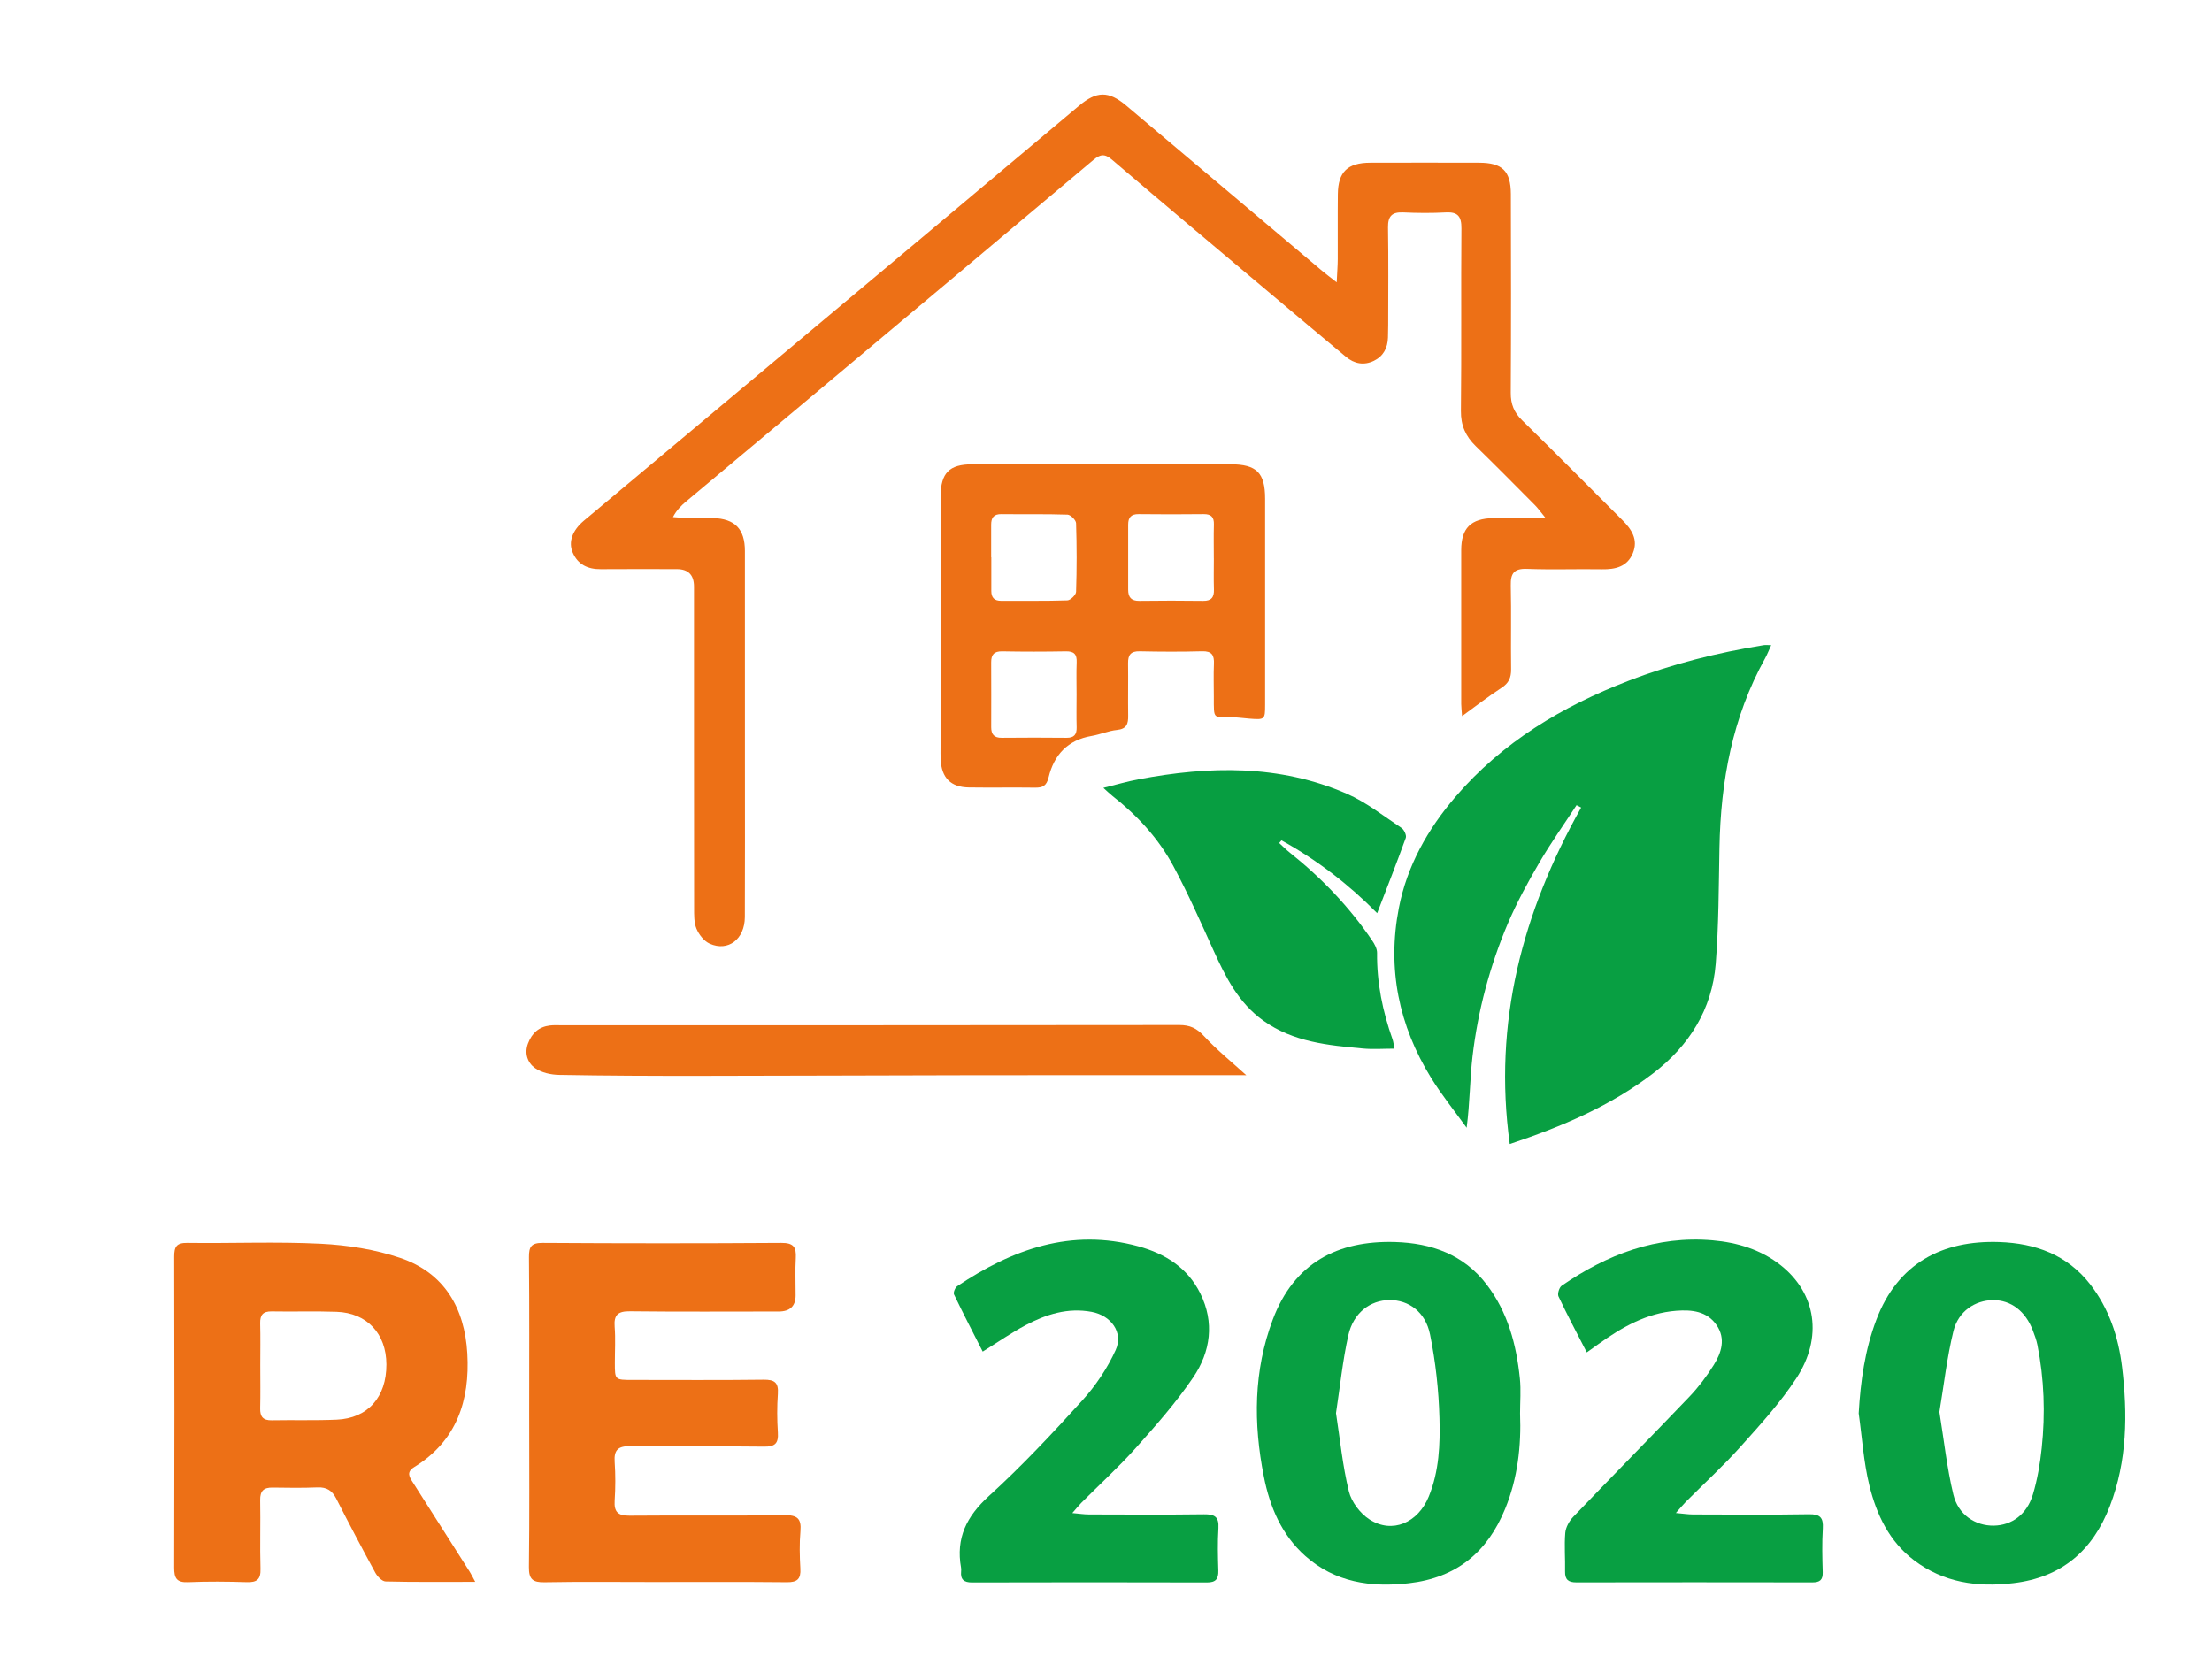
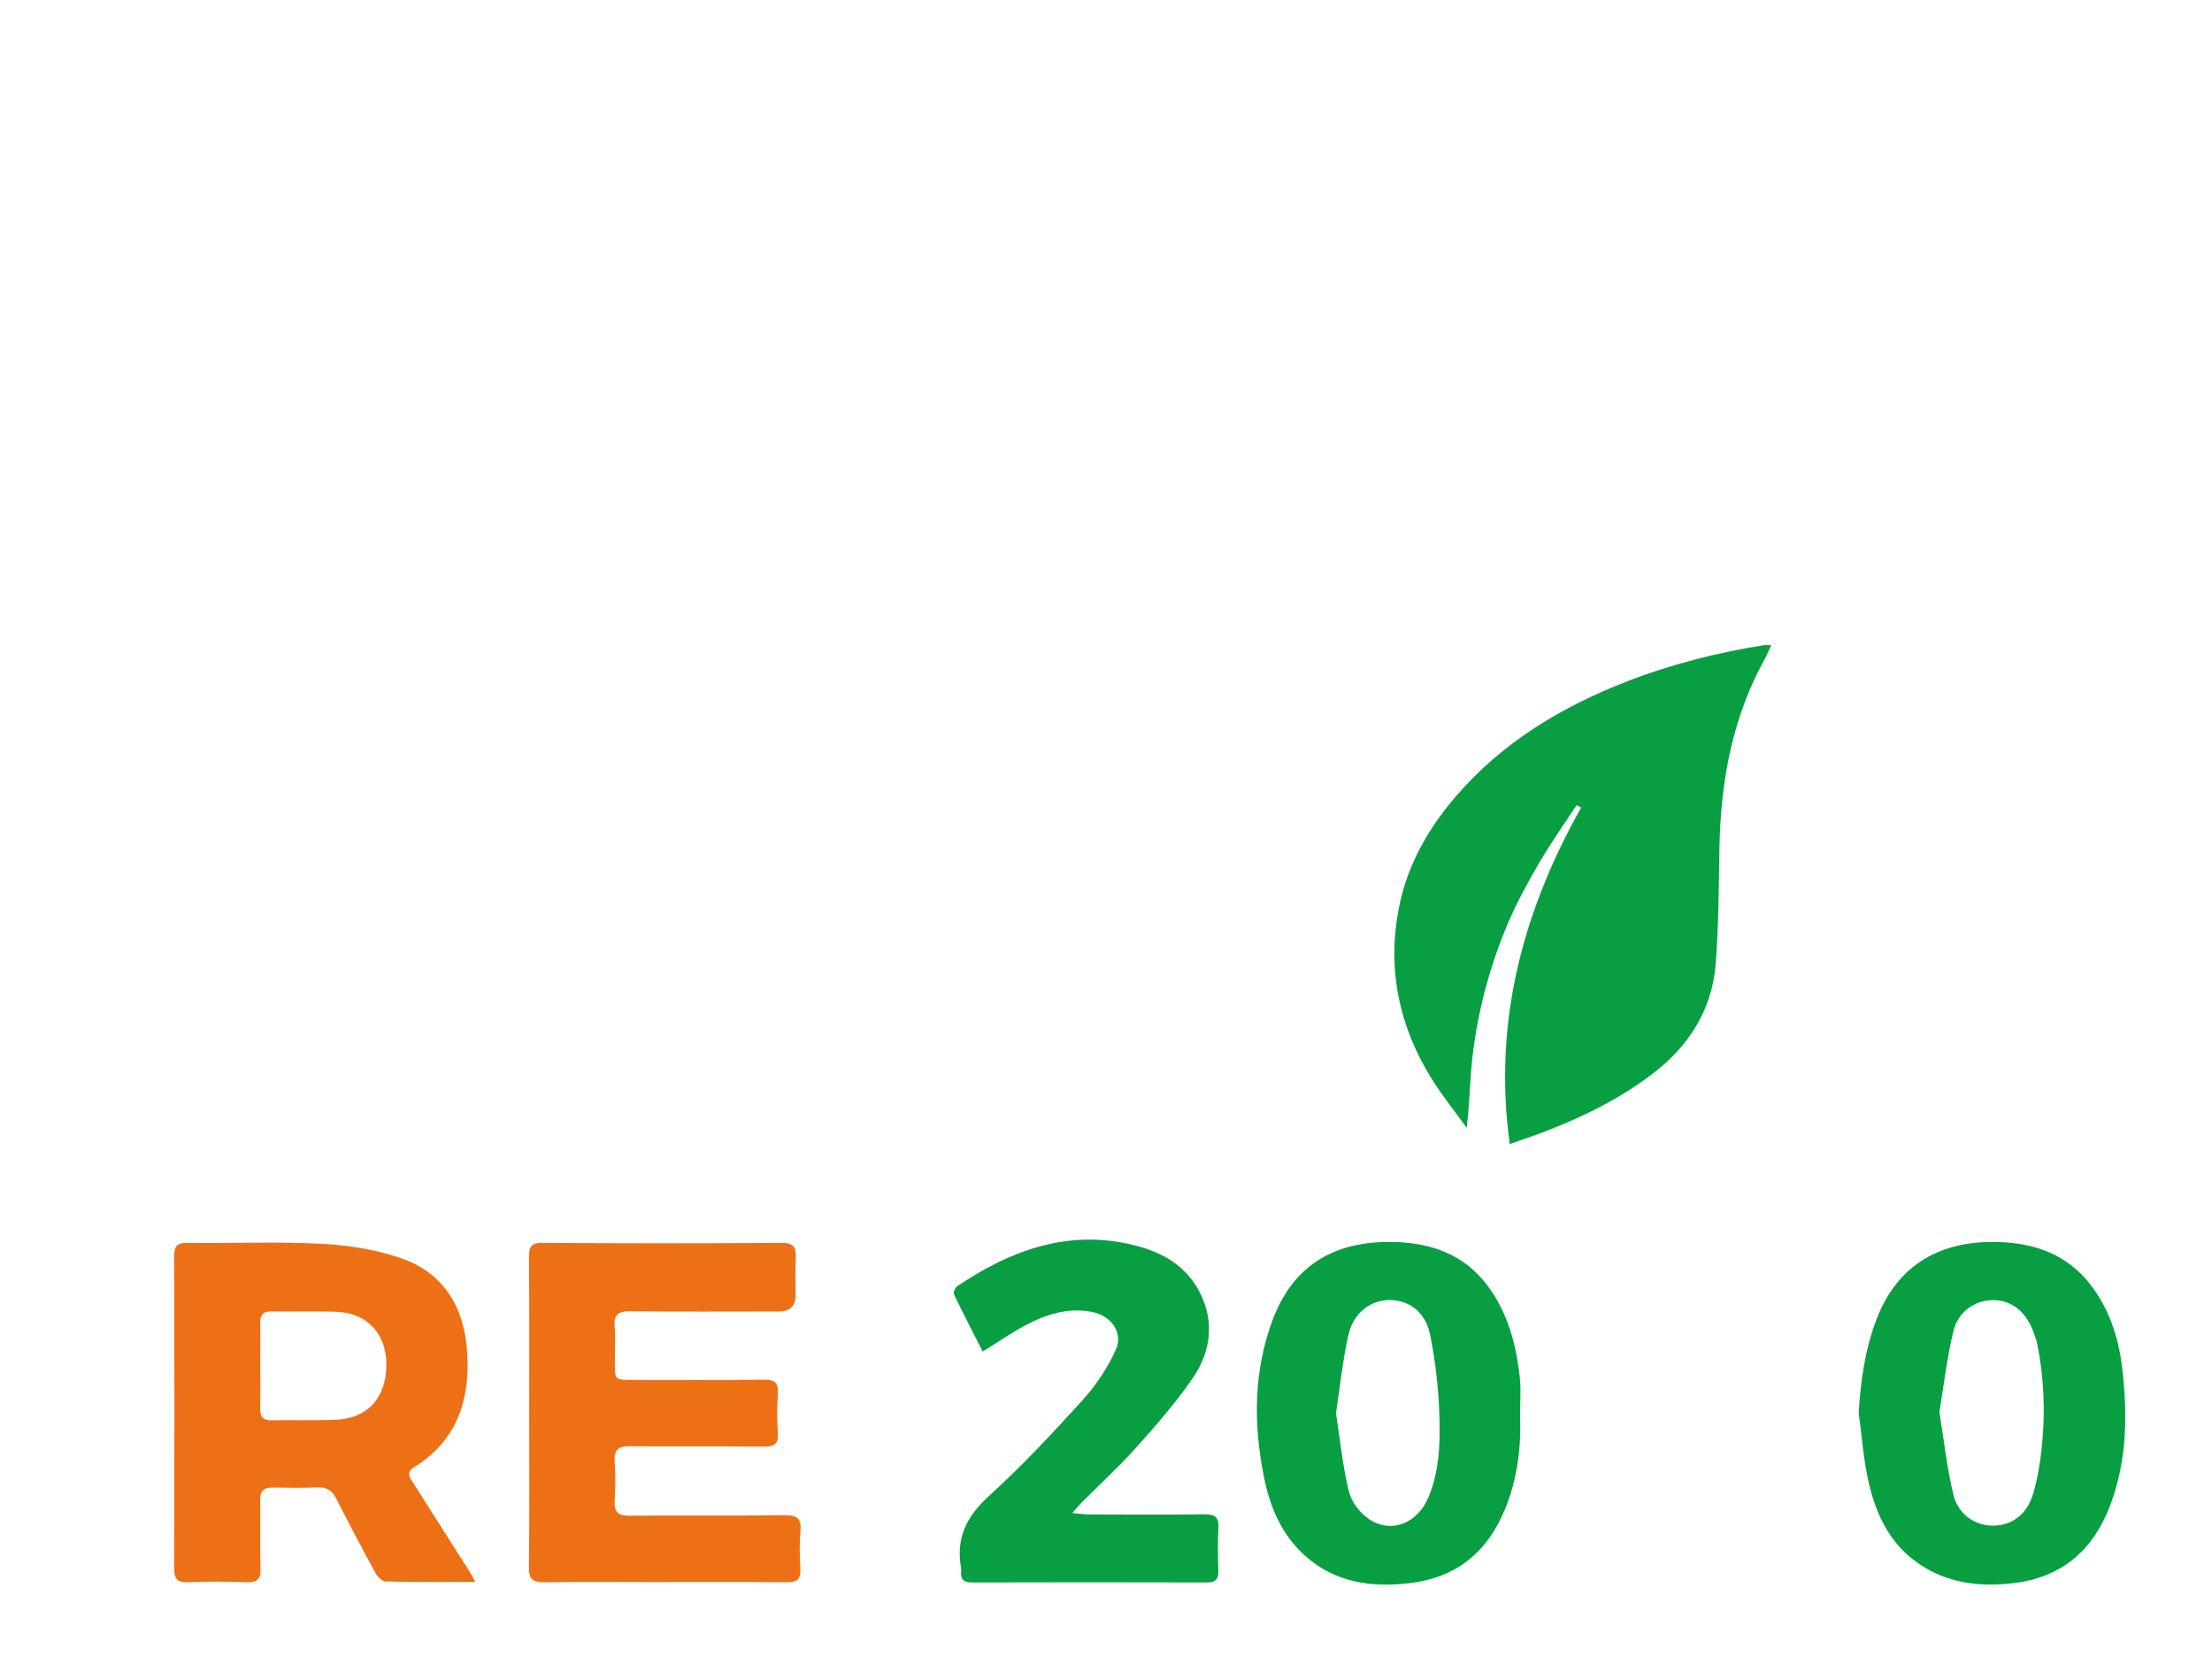
<svg xmlns="http://www.w3.org/2000/svg" id="Calque_1" data-name="Calque 1" viewBox="0 0 885 663">
  <defs>
    <style>
      .cls-1 {
        fill: #ed7016;
      }

      .cls-1, .cls-2, .cls-3 {
        stroke-width: 0px;
      }

      .cls-2 {
        fill: #079e41;
      }

      .cls-3 {
        fill: #089f42;
      }
    </style>
  </defs>
-   <path class="cls-1" d="M534.8,112.99c.19-4.12.41-6.71.42-9.3.04-8.67-.06-17.34.04-26,.1-8.93,3.87-12.56,12.98-12.59,14.5-.04,29-.04,43.51,0,9.31.02,12.7,3.29,12.73,12.59.08,26.5.11,53.01-.04,79.51-.03,4.51,1.3,7.82,4.55,10.99,13.47,13.16,26.68,26.58,40.03,39.86,3.76,3.74,6.52,7.87,4.27,13.31-2.24,5.42-6.96,6.53-12.37,6.44-10-.16-20.01.22-30-.16-5.23-.19-6.58,1.83-6.47,6.68.25,11.16-.02,22.33.13,33.5.04,3.34-.95,5.54-3.84,7.41-5.24,3.41-10.19,7.27-15.78,11.31-.14-2.02-.33-3.44-.34-4.86-.02-20.5-.03-41,0-61.51.01-8.82,3.82-12.67,12.82-12.84,6.43-.12,12.87-.02,20.95-.02-2.09-2.55-3.05-3.94-4.22-5.12-7.87-7.92-15.72-15.87-23.72-23.66-4.04-3.93-6.02-8.26-5.95-14.13.27-24.33,0-48.67.2-73.01.04-4.75-1.38-6.66-6.23-6.4-5.65.3-11.34.27-17,0-4.53-.22-6.21,1.45-6.14,6.05.21,13,.08,26,.07,39,0,1.67-.04,3.33-.09,5-.12,4.17-1.82,7.47-5.62,9.33-4,1.95-7.85,1.19-11.18-1.58-10.13-8.4-20.19-16.89-30.25-25.36-21.16-17.82-42.36-35.58-63.38-53.55-3.01-2.58-4.81-2.09-7.5.18-36.58,30.79-73.23,61.5-109.87,92.22-17.62,14.77-35.26,29.51-52.88,44.28-1.98,1.66-3.85,3.43-5.39,6.36,1.86.13,3.72.33,5.58.36,3.5.06,7-.07,10.5.03,8.71.26,12.7,4.37,12.71,13.14.03,28.5.01,57.01.01,85.51,0,20.34.06,40.67-.03,61.01-.04,8.84-6.68,13.96-14.07,10.64-2.25-1.01-4.29-3.62-5.28-5.98-1.04-2.48-.94-5.54-.95-8.35-.05-42.84-.04-85.68-.04-128.51q0-7.01-6.81-7.03c-10.17-.01-20.34-.06-30.5.02-5.17.04-9.16-1.82-11.24-6.68-1.82-4.26-.08-8.89,4.51-12.74,46.23-38.73,92.48-77.43,138.71-116.16,19.79-16.58,39.57-33.19,59.32-49.82,7.08-5.96,11.85-6.09,18.94-.11,26.12,22.01,52.2,44.06,78.31,66.08,1.49,1.26,3.07,2.42,5.92,4.66Z" />
  <path class="cls-3" d="M708.64,258.15c-.94,2.04-1.58,3.7-2.43,5.25-13.12,23.59-17.78,49.2-18.28,75.85-.29,15.47-.28,30.99-1.49,46.4-1.44,18.25-10.62,32.77-24.98,43.8-16.96,13.02-36.36,21.29-57.42,28.33-6.71-48.58,5.07-92.79,28.56-134.64-.61-.32-1.22-.63-1.84-.95-4.96,7.59-10.23,15-14.8,22.82-4.61,7.88-9.02,15.96-12.61,24.34-3.65,8.53-6.66,17.41-9.06,26.37-2.35,8.8-4.07,17.85-5.14,26.9-1.09,9.21-1.04,18.56-2.36,28.64-4.76-6.62-9.92-13-14.2-19.92-12.94-20.95-17.64-43.71-12.93-67.98,3.27-16.87,11.53-31.53,22.61-44.46,18.76-21.9,42.7-36.24,69.36-46.51,17.46-6.73,35.48-11.23,53.92-14.22.78-.13,1.59-.02,3.09-.02Z" />
  <path class="cls-1" d="M190.13,632.98c-12.6,0-24.24.13-35.87-.16-1.44-.04-3.31-2.02-4.14-3.56-5.34-9.78-10.53-19.65-15.59-29.59-1.64-3.22-3.81-4.63-7.47-4.49-5.99.24-11.99.17-17.99.07-3.56-.06-5.05,1.32-4.98,5.03.18,9.16-.14,18.33.13,27.49.13,4.26-1.47,5.46-5.5,5.33-7.82-.25-15.67-.32-23.49.01-4.57.19-5.56-1.6-5.55-5.82.13-41.48.12-82.97.01-124.45-.01-3.95.89-5.57,5.25-5.51,17.82.24,35.69-.55,53.47.35,10.66.54,21.61,2.25,31.69,5.66,17.73,5.99,25.83,20.14,26.86,38.3,1.07,18.8-4.24,34.93-21.2,45.39-3.28,2.02-2,3.94-.58,6.15,7.6,11.93,15.2,23.87,22.78,35.82.6.95,1.09,1.98,2.17,3.98ZM104.13,546.54c0,5.66.1,11.32-.04,16.98-.08,3.35,1.13,4.88,4.63,4.81,8.65-.16,17.32.12,25.96-.25,12.5-.54,19.96-9.04,19.91-22.13-.05-12.29-7.75-20.61-19.93-21.04-8.65-.31-17.31,0-25.97-.16-3.53-.06-4.68,1.47-4.6,4.81.15,5.66.04,11.32.04,16.98Z" />
  <path class="cls-1" d="M211.72,565.06c0-20.66.1-41.32-.09-61.97-.04-4.22.91-5.79,5.5-5.76,31.82.2,63.64.22,95.46,0,4.85-.03,6.05,1.64,5.8,6.04-.29,4.98-.05,9.99-.07,14.99q-.02,6.42-6.72,6.43c-19.83,0-39.65.14-59.48-.09-4.79-.06-6.58,1.34-6.2,6.21.38,4.8.07,9.66.08,14.49.01,6.75.02,6.77,7.06,6.77,17.49,0,34.99.13,52.48-.09,4.34-.05,5.99,1.13,5.68,5.62-.36,5.14-.34,10.34,0,15.48.28,4.33-1.07,5.76-5.57,5.69-17.82-.25-35.65.03-53.48-.19-4.78-.06-6.59,1.44-6.25,6.28.35,5.14.34,10.34,0,15.48-.3,4.61,1.37,6.09,5.96,6.05,20.66-.19,41.32.09,61.98-.2,5.09-.07,6.83,1.31,6.39,6.41-.43,4.96-.32,10-.03,14.98.24,4.13-1.21,5.49-5.37,5.44-17.99-.18-35.99-.08-53.98-.08-14.33,0-28.66-.17-42.98.1-4.7.09-6.34-1.15-6.28-6.1.26-20.65.11-41.31.11-61.97Z" />
-   <path class="cls-1" d="M441.43,185.79c16.99,0,33.98-.03,50.97,0,10.36.02,13.75,3.39,13.76,13.75.03,27.48.02,54.97,0,82.45,0,5.97-.13,6.06-6.28,5.58-2.16-.17-4.31-.47-6.47-.55-8.19-.29-7.77,1.44-7.77-8.36,0-4.33-.15-8.67.04-12.99.16-3.51-.84-5.17-4.73-5.07-8.32.23-16.66.19-24.98.01-3.57-.08-4.68,1.47-4.64,4.76.09,6.99-.06,13.99.04,20.99.05,3.24-.55,5.33-4.45,5.73-3.44.34-6.75,1.82-10.18,2.4-9.56,1.62-15.03,7.57-17.2,16.54-.83,3.43-2.33,4.19-5.42,4.15-8.83-.12-17.66.05-26.49-.08-7.25-.11-10.9-3.83-11.29-11.15-.09-1.66-.04-3.33-.04-5,0-32.48,0-64.96,0-97.45,0-1-.01-2,0-3,.16-9.29,3.47-12.68,12.66-12.71,17.49-.05,34.98-.01,52.47-.02ZM396.58,223s.02,0,.03,0c0,4.5,0,8.99,0,13.49,0,2.63,1.2,3.94,3.96,3.92,8.83-.06,17.66.12,26.47-.18,1.25-.04,3.45-2.18,3.49-3.4.3-9.15.3-18.32,0-27.47-.04-1.23-2.18-3.37-3.41-3.42-8.82-.3-17.65-.1-26.47-.21-3.12-.04-4.11,1.5-4.1,4.27.02,4.33,0,8.66,0,12.99ZM485.64,223.38c0-4.5-.1-9,.03-13.5.09-2.99-1.12-4.18-4.12-4.15-8.67.1-17.33.1-26,0-3.04-.03-4.19,1.37-4.18,4.22.03,8.67.03,17.33,0,26-.01,3.1,1.27,4.53,4.51,4.48,8.5-.11,17-.12,25.5,0,3.31.04,4.4-1.45,4.3-4.55-.13-4.16-.03-8.33-.03-12.5ZM430.73,278c0-4.33-.13-8.66.04-12.98.13-3.2-1.04-4.45-4.31-4.39-8.48.15-16.98.16-25.46,0-3.31-.06-4.46,1.36-4.44,4.42.05,8.65.02,17.31.01,25.96,0,2.83,1.17,4.26,4.2,4.22,8.65-.09,17.31-.08,25.96,0,3.03.03,4.11-1.33,4.03-4.25-.13-4.32-.03-8.65-.03-12.98Z" />
  <path class="cls-3" d="M743.65,565.48c.75-12.88,2.49-25.29,7.03-37.31,8.58-22.74,26.45-31.95,49.2-31.18,14.49.49,27.15,5.12,36.31,16.83,7.57,9.68,11.37,21.12,12.82,33.13,2.27,18.83,2.08,37.6-4.85,55.65-6.83,17.79-19.22,28.61-38.69,30.9-14.43,1.7-27.84-.21-39.66-9.15-9.94-7.51-15.01-18.29-17.87-29.85-2.34-9.45-2.93-19.34-4.3-29.03ZM775.94,565.01c1.82,11.2,2.99,22.28,5.58,33.03,1.96,8.14,8.87,12.56,16.18,12.44,7.21-.12,13.25-4.48,15.65-12.51,1.8-6,2.86-12.3,3.52-18.54,1.47-13.81.99-27.61-1.72-41.27-.39-1.94-1.1-3.84-1.8-5.7-2.94-7.82-8.81-12.28-15.98-12.22-7.12.06-13.86,4.43-15.81,12.34-2.6,10.57-3.8,21.49-5.63,32.44Z" />
  <path class="cls-3" d="M608.16,565.6c.51,13.07-.95,25.88-5.95,38.12-7.09,17.37-19.46,27.61-38.45,29.8-15.38,1.77-29.63-.34-41.51-10.9-9.44-8.39-14.18-19.57-16.59-31.74-4.22-21.25-4.15-42.38,3.58-62.89,8.53-22.65,25.9-31.66,48.84-31.01,14.65.42,27.53,5.01,36.72,17.01,8.45,11.04,11.9,24.06,13.29,37.64.47,4.61.07,9.31.07,13.97ZM534.52,565.46c1.62,10.46,2.63,21.07,5.15,31.32,1.04,4.22,4.53,8.83,8.23,11.21,9.12,5.88,19.42,1.37,23.73-9.14,4.16-10.13,4.57-20.85,4.28-31.4-.3-11.21-1.54-22.52-3.77-33.5-1.84-9.06-8.6-13.77-16.17-13.74-7.73.03-14.51,5.1-16.52,14.09-2.27,10.14-3.31,20.56-4.93,31.16Z" />
-   <path class="cls-3" d="M634.86,541.15c-4.04-7.87-7.87-15.06-11.33-22.41-.49-1.04.3-3.59,1.3-4.28,18.16-12.5,37.91-20.1,60.39-18.15,9.93.86,19.36,3.73,27.28,10.01,14.08,11.17,16.92,28.81,6.21,45.16-6.43,9.82-14.48,18.64-22.35,27.42-6.88,7.68-14.54,14.68-21.83,22-1.13,1.14-2.14,2.39-4.04,4.52,3.02.27,4.89.57,6.77.58,15.5.04,31,.18,46.5-.08,4.48-.07,5.8,1.37,5.54,5.71-.35,5.81-.22,11.66-.04,17.49.09,3.09-1.15,4.07-4.09,4.07-31.5-.05-63-.06-94.5,0-3.14,0-4.57-1.07-4.5-4.33.11-5.16-.35-10.36.08-15.49.19-2.21,1.56-4.7,3.13-6.35,15.45-16.12,31.13-32.01,46.55-48.16,3.65-3.83,6.9-8.15,9.71-12.64,3.1-4.94,4.88-10.54,1.16-15.97-3.86-5.62-9.94-6.22-16.09-5.76-11.9.9-21.8,6.6-31.23,13.36-1.33.95-2.67,1.91-4.6,3.29Z" />
  <path class="cls-3" d="M429,605.44c2.92.26,4.8.56,6.68.56,15.33.04,30.66.14,45.99-.06,4.21-.06,6.1.94,5.81,5.54-.36,5.64-.21,11.33-.04,16.99.1,3.36-1.01,4.76-4.56,4.75-31.33-.09-62.66-.08-93.98,0-3.22,0-4.67-1.15-4.37-4.38.05-.49.06-1.01-.02-1.5-2.14-11.87,2.21-20.59,11.16-28.73,13.16-11.97,25.39-25.04,37.35-38.24,5.37-5.92,10.04-12.89,13.34-20.14,3.21-7.06-1.85-13.86-9.63-15.3-9.51-1.77-18.17.98-26.36,5.32-5.71,3.02-11.04,6.76-17.2,10.58-3.83-7.53-7.77-15.14-11.48-22.87-.36-.76.44-2.74,1.28-3.3,22.07-14.8,45.62-23.31,72.54-15.94,10.65,2.92,19.6,8.54,24.68,18.76,5.81,11.67,4.16,23.4-2.8,33.67-6.78,10-14.87,19.17-22.94,28.21-6.87,7.69-14.54,14.67-21.83,21.99-1.01,1.02-1.91,2.16-3.62,4.12Z" />
-   <path class="cls-2" d="M441.43,315.26c5.21-1.28,9.61-2.58,14.09-3.42,28.28-5.35,56.37-5.99,83.34,5.78,7.81,3.41,14.71,8.92,21.88,13.69,1.04.69,2.07,2.94,1.7,3.96-3.64,10.08-7.57,20.05-11.45,30.14-11.1-11.28-23.93-21.25-38.29-29.15l-.91,1.07c1.39,1.27,2.72,2.62,4.19,3.79,12.72,10.13,23.86,21.75,33,35.21.98,1.45,1.98,3.29,1.97,4.94-.13,11.98,2.24,23.46,6.21,34.68.32.91.4,1.9.75,3.67-4.47,0-8.58.32-12.62-.06-13.92-1.28-27.83-2.57-39.81-11.13-9.96-7.12-15.11-17.42-19.96-28.11-5.15-11.35-10.18-22.79-16.07-33.76-5.96-11.1-14.46-20.3-24.41-28.1-1.01-.79-1.92-1.71-3.61-3.22Z" />
-   <path class="cls-1" d="M498.62,430.24c-36.17,0-72.61-.04-109.06.01-36.47.05-72.94.23-109.41.26-18.82.02-37.64-.05-56.46-.39-3.29-.06-7.1-.9-9.68-2.76-2.93-2.11-4.29-5.83-2.75-9.86,1.56-4.11,4.35-6.63,8.75-7.15,1.48-.18,2.99-.09,4.49-.09,82.45,0,164.91.02,247.36-.09,4.17,0,6.88,1.23,9.78,4.35,5.24,5.66,11.31,10.55,16.97,15.71Z" />
</svg>